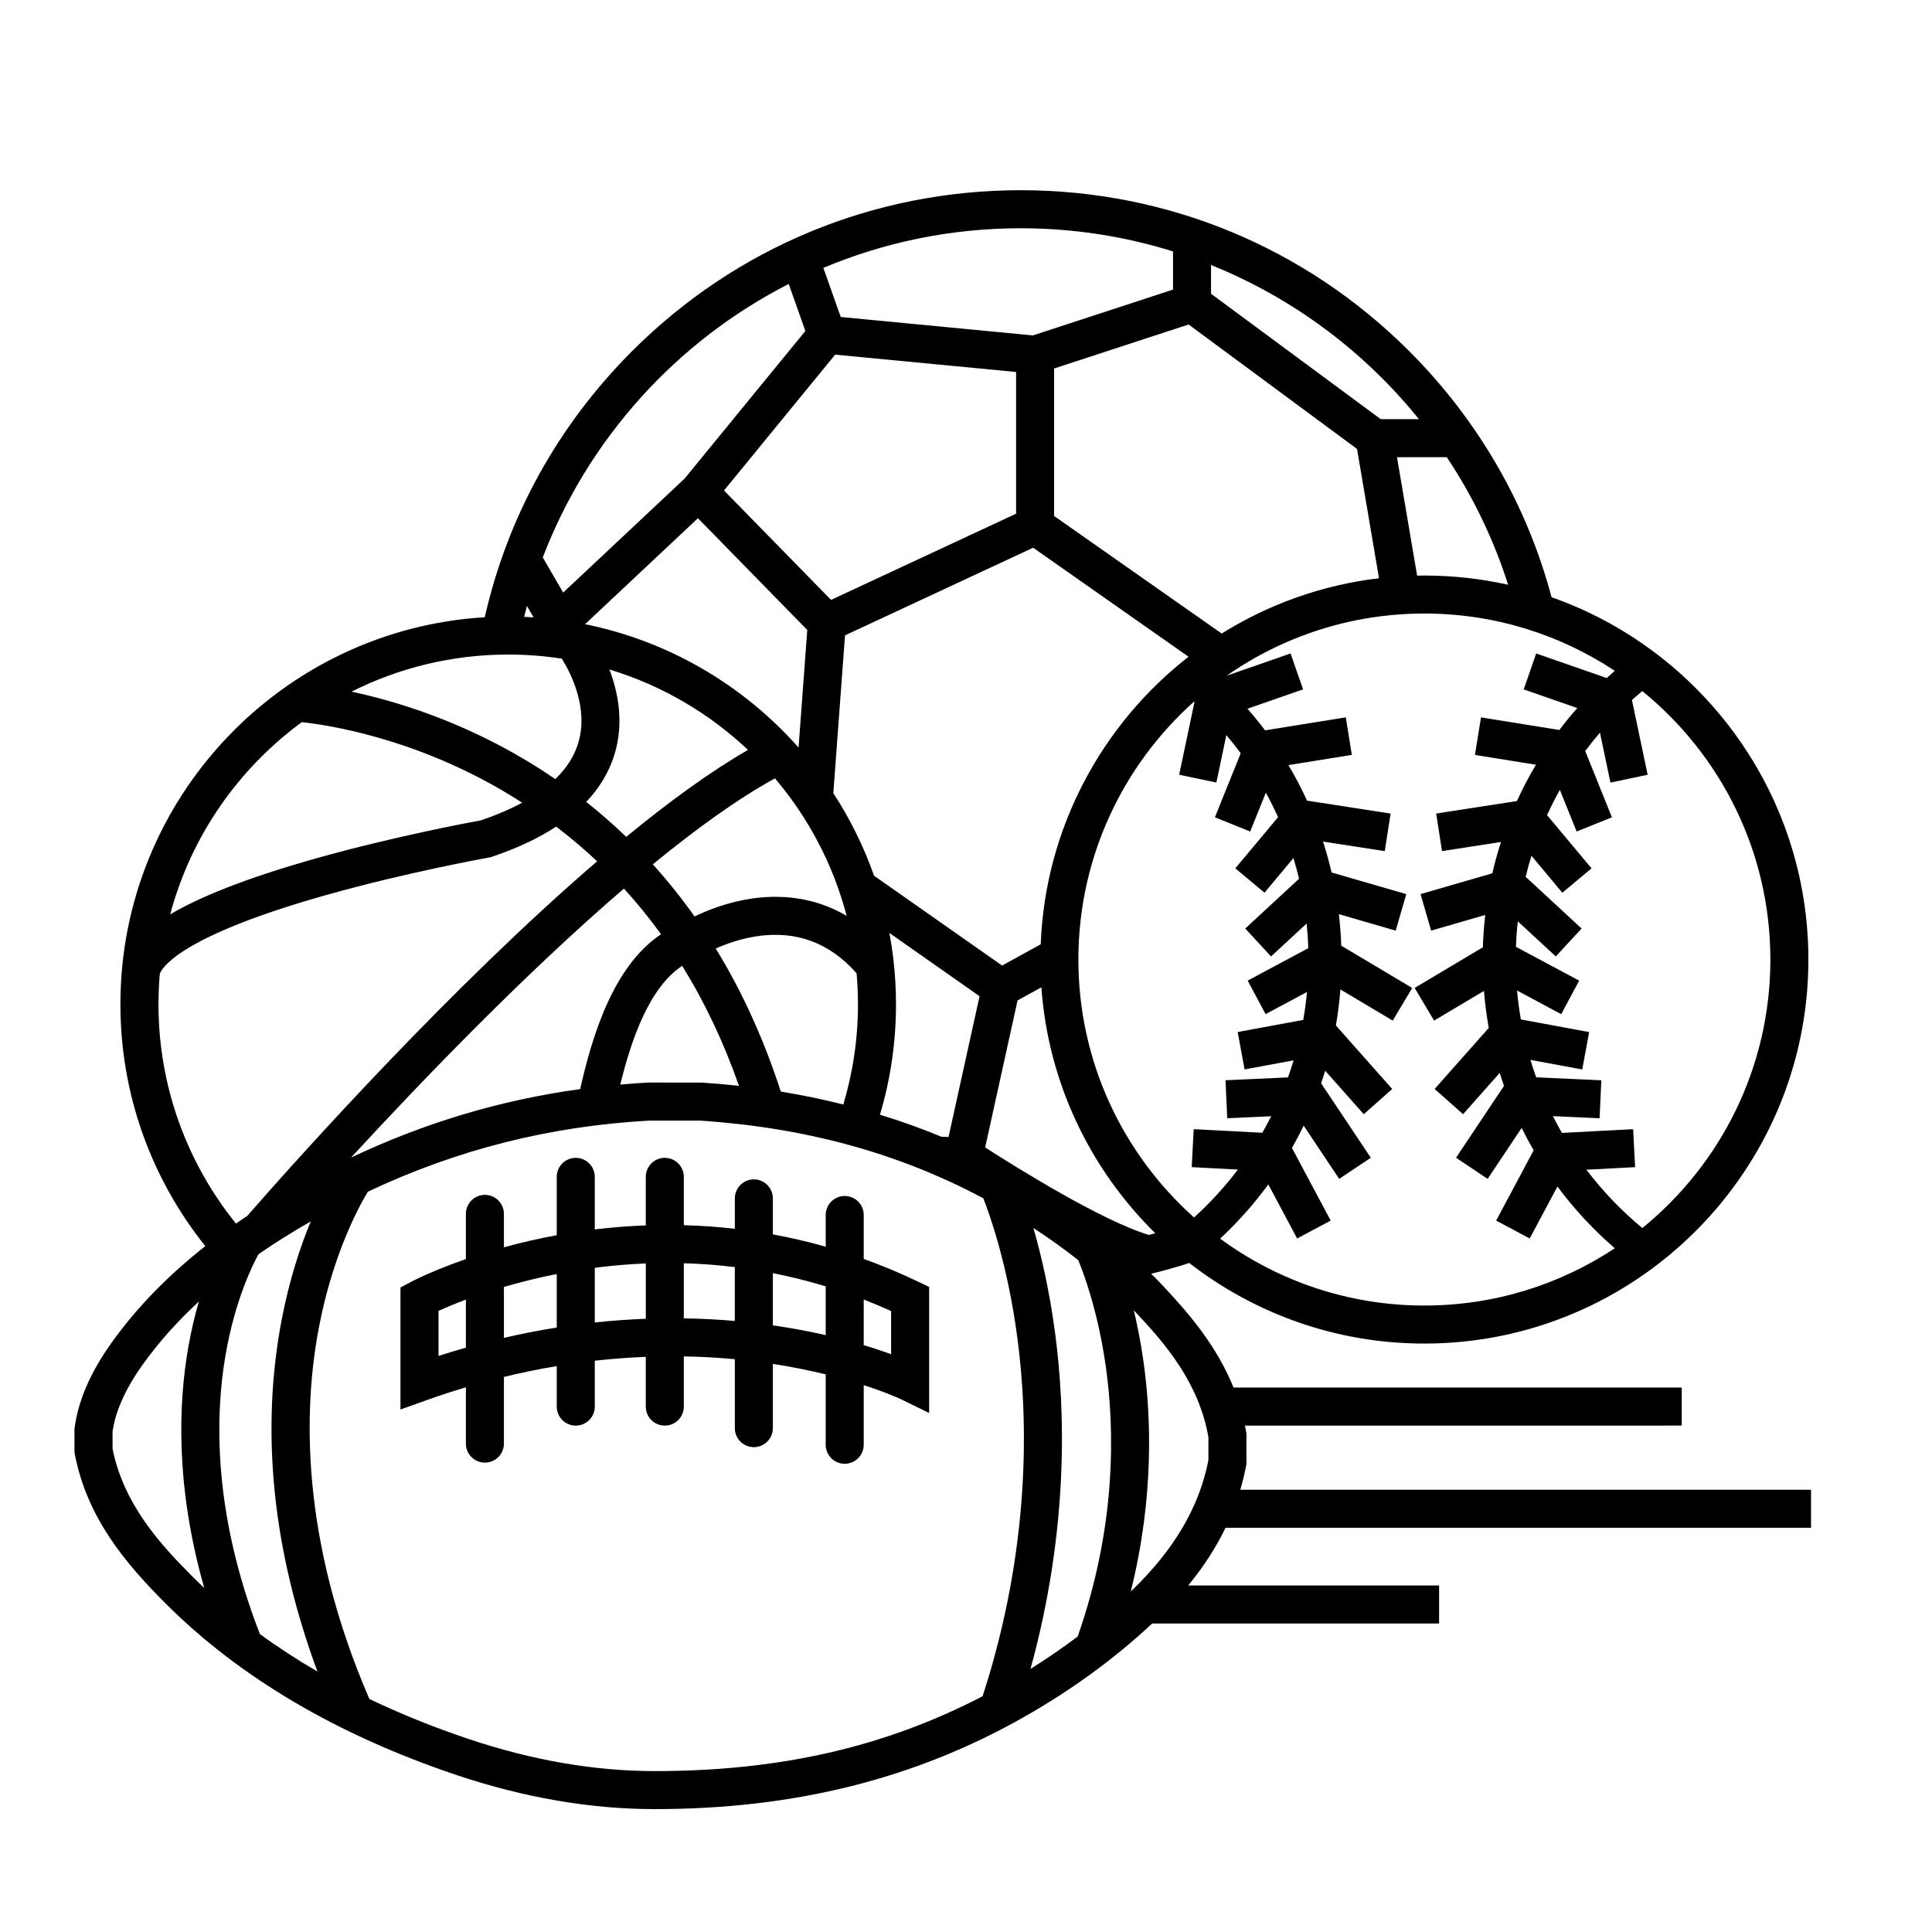
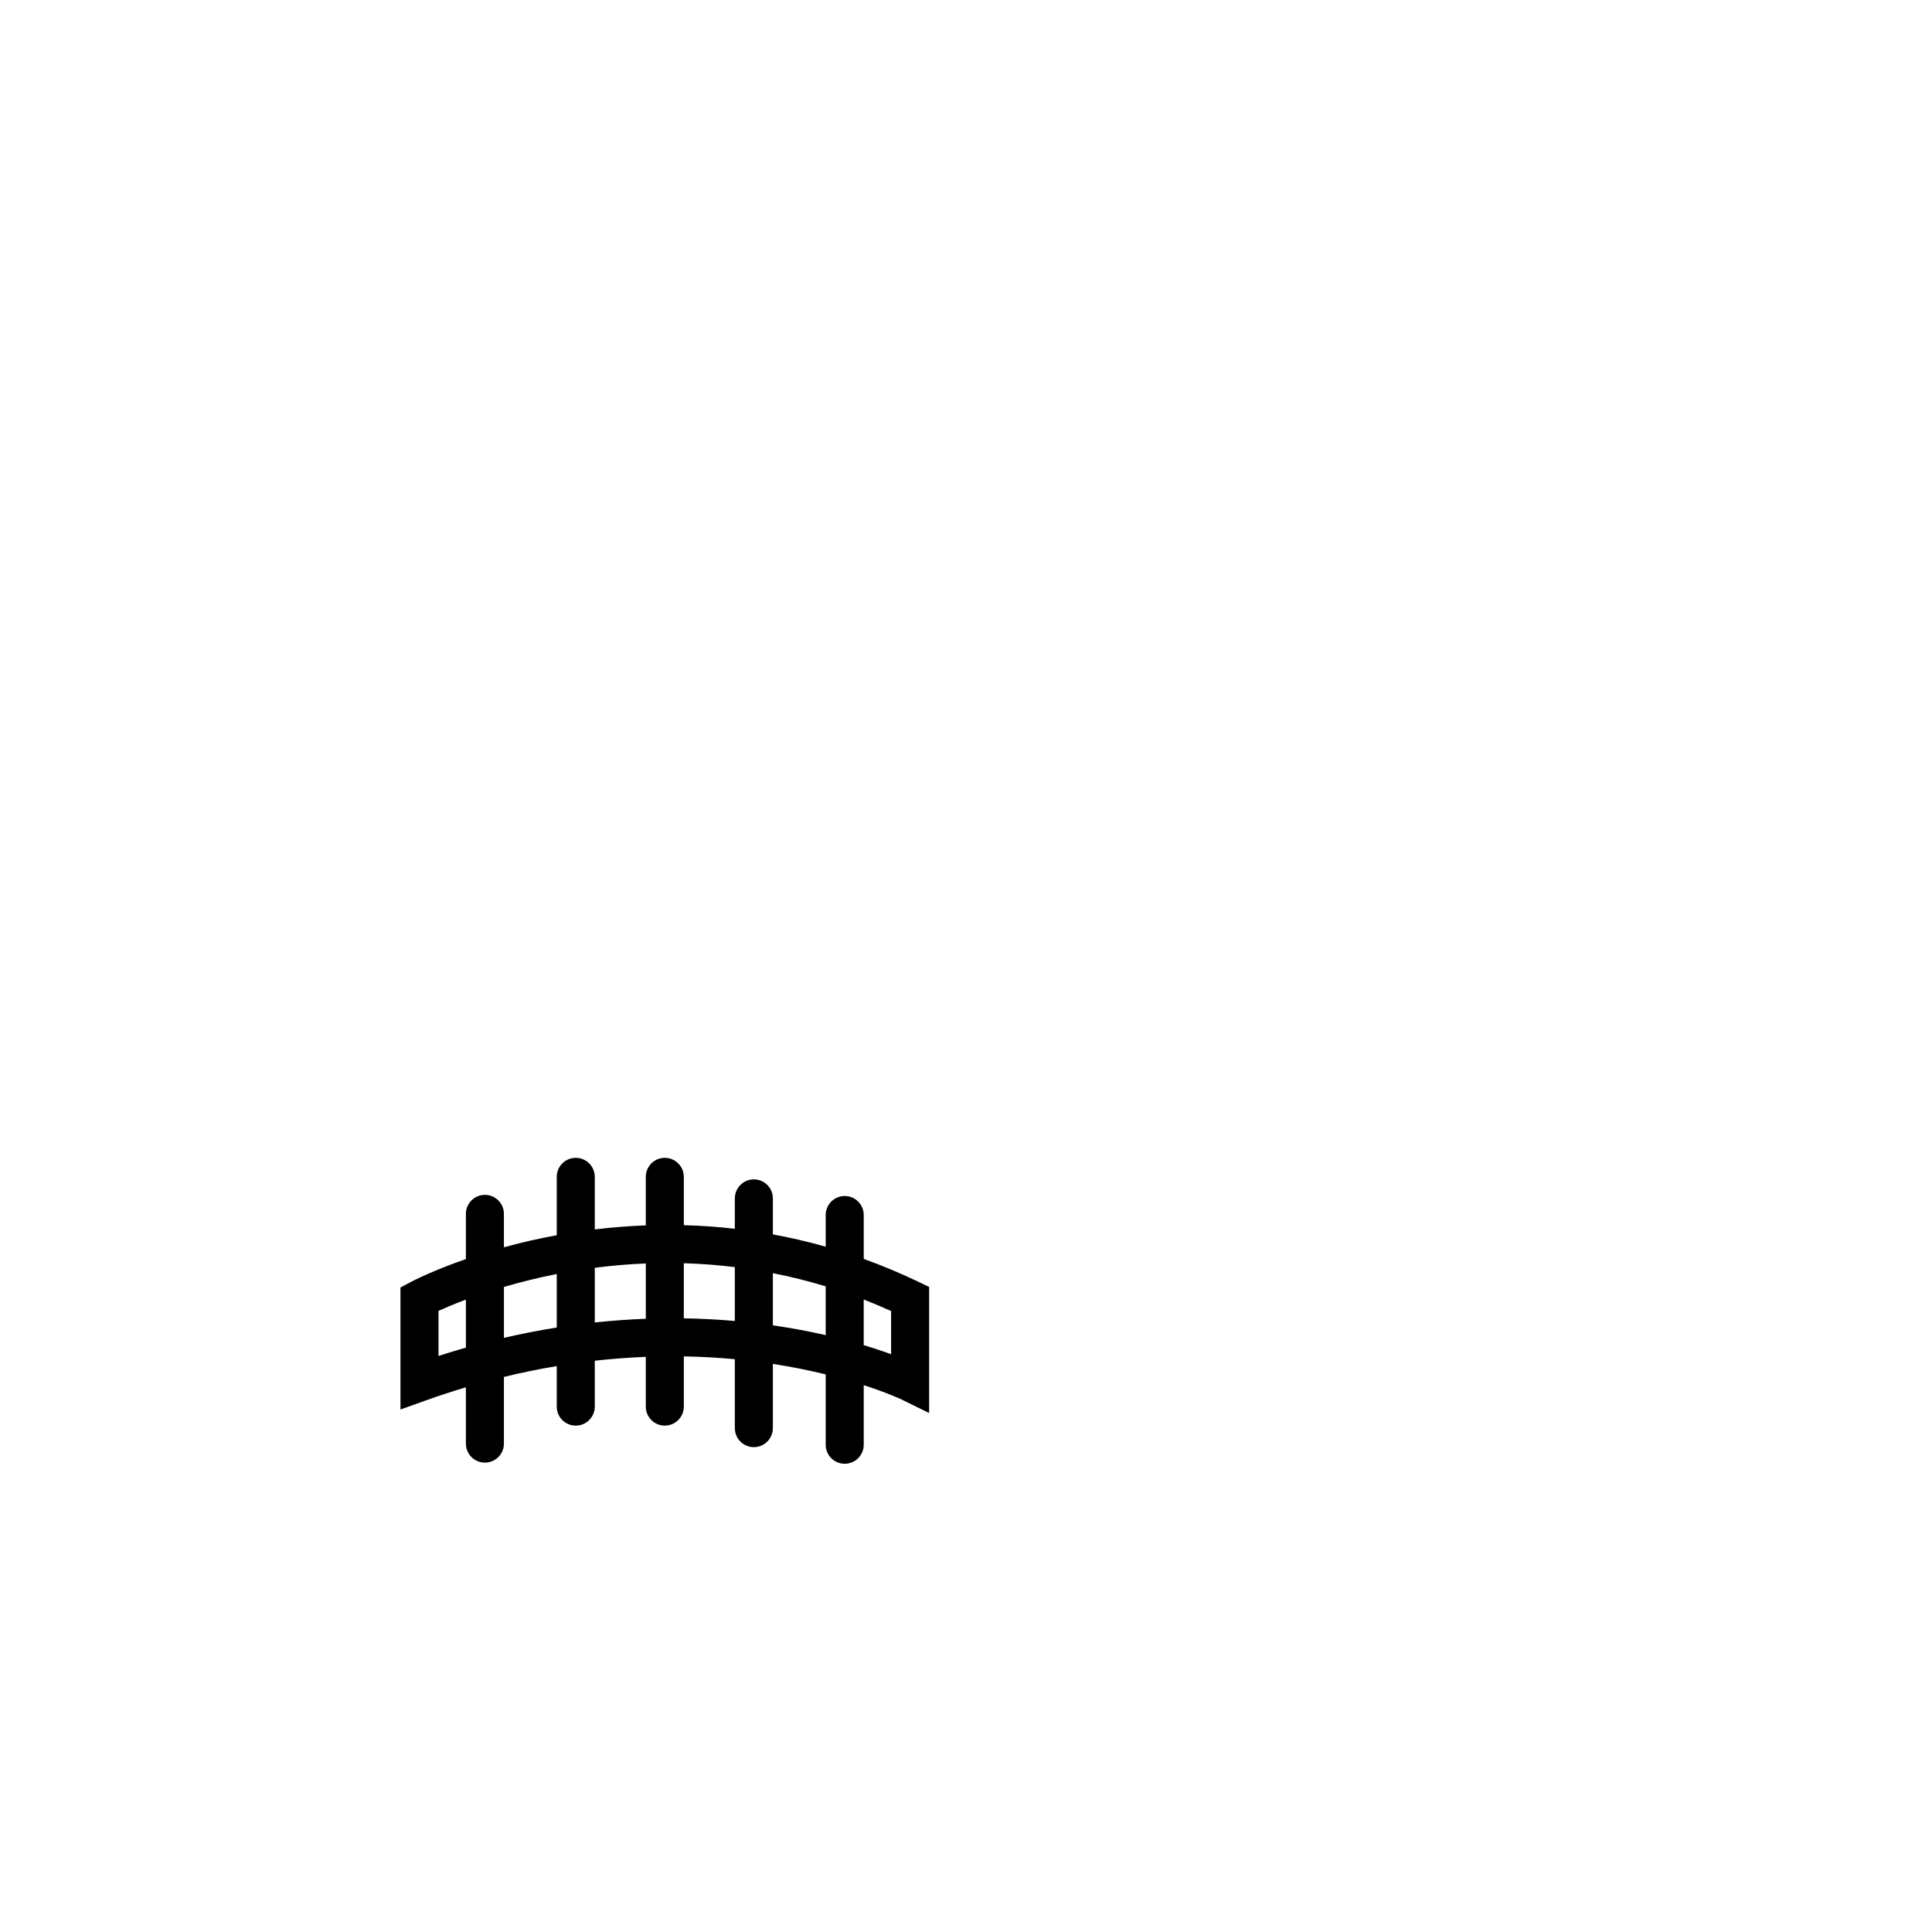
<svg xmlns="http://www.w3.org/2000/svg" fill="#000000" width="800px" height="800px" version="1.1" viewBox="144 144 512 512">
  <g>
    <path d="m387.37 483.68c-4.75-2.277-9.578-4.293-14.473-6.055v-11.637c0-2.781-2.254-5.039-5.039-5.039-2.781 0-5.039 2.258-5.039 5.039v8.398c-4.617-1.309-9.285-2.394-14-3.258v-9.543c0-2.781-2.254-5.039-5.039-5.039-2.781 0-5.039 2.258-5.039 5.039v8.051c-4.469-0.512-8.977-0.828-13.52-0.949v-12.809c0-2.781-2.254-5.039-5.039-5.039-2.781 0-5.039 2.258-5.039 5.039v12.863c-4.703 0.176-9.219 0.547-13.52 1.066v-13.93c0-2.781-2.254-5.039-5.039-5.039-2.781 0-5.039 2.258-5.039 5.039v15.465c-5.09 0.934-9.777 2.039-14 3.199v-8.852c0-2.781-2.254-5.039-5.039-5.039-2.781 0-5.039 2.258-5.039 5.039v11.977c-8.898 3.09-14.168 5.848-14.66 6.109l-2.676 1.422v32.34l6.742-2.418c3.523-1.266 7.055-2.418 10.594-3.477v14.926c0 2.781 2.254 5.039 5.039 5.039 2.781 0 5.039-2.258 5.039-5.039v-17.672c4.66-1.137 9.328-2.09 14-2.871v10.738c0 2.781 2.254 5.039 5.039 5.039 2.781 0 5.039-2.258 5.039-5.039v-12.16c4.508-0.508 9.016-0.844 13.52-1.023v13.184c0 2.781 2.254 5.039 5.039 5.039 2.781 0 5.039-2.258 5.039-5.039v-13.305c4.746 0.078 9.262 0.344 13.52 0.742v18.266c0 2.781 2.254 5.039 5.039 5.039 2.781 0 5.039-2.258 5.039-5.039v-17.02c5.195 0.801 9.883 1.77 14 2.777v18.648c0 2.781 2.254 5.039 5.039 5.039 2.781 0 5.039-2.258 5.039-5.039v-15.797c6.371 2.062 9.922 3.75 10.078 3.828l7.258 3.562v-33.41zm-127.16 19.656v-11.945c1.688-0.766 4.141-1.812 7.258-2.984v12.727c-2.422 0.691-4.844 1.422-7.258 2.203zm17.336-4.793v-13.488c4.144-1.219 8.836-2.41 14-3.426v14.176c-4.672 0.742-9.34 1.66-14 2.738zm24.078-4.078v-14.484c4.285-0.559 8.805-0.961 13.52-1.152v14.66c-4.504 0.168-9.012 0.496-13.52 0.977zm23.594-1.09v-14.605c4.547 0.129 9.051 0.473 13.52 1.023v14.277c-4.273-0.379-8.785-0.621-13.52-0.695zm23.598 1.855v-13.832c4.723 0.93 9.391 2.09 14 3.496v12.93c-4.195-0.961-8.879-1.859-14-2.594zm31.336 7.644c-2.023-0.734-4.457-1.555-7.258-2.394v-12.094c2.438 0.949 4.859 1.961 7.258 3.051z" />
-     <path d="m623.94 548.88v-10.078l-151.25 0.004c0.621-2.109 1.137-4.246 1.547-6.418l0.086-0.461v-7.945l-0.07-0.414c-0.102-0.598-0.211-1.188-0.328-1.77l115.75-0.004v-10.078h-118.78c-4.312-10.703-11.43-19.27-18.742-27.004-1.004-1.062-2.035-2.113-3.086-3.156 3.41-0.828 6.781-1.773 10.113-2.844 17.227 13.375 38.844 21.348 62.293 21.348 56.117 0 101.77-45.652 101.77-101.77 0-44.305-28.461-82.082-68.059-96.023-6.516-24.438-19.363-46.84-37.723-65.203-27.508-27.508-64.078-42.656-102.98-42.656-38.898 0-75.473 15.148-102.98 42.656-19.684 19.684-33.027 44.012-39.031 70.512-53.785 3.227-96.559 47.996-96.559 102.57 0 24.219 8.43 46.504 22.5 64.09-9.996 7.871-18.195 16.316-24.77 25.492-5.609 7.828-8.926 15.461-9.863 22.691l-0.043 0.32v6.137l0.09 0.465c3.203 16.855 13.465 29 24.078 39.613 19.547 19.547 45.484 34.84 77.082 45.449 17.859 5.992 35.523 9.031 52.512 9.031 36.988 0 69.051-8.012 98.016-24.492 12.621-7.18 23.992-15.484 33.832-24.699h76.031v-10.078h-66.484c4.059-4.941 7.348-10.023 9.891-15.289l155.14 0.004zm-200.38-52.004c-1.523-11.32-3.719-20.594-5.699-27.445 4.176 2.723 8.137 5.559 11.871 8.496 1.312 3.141 5.238 13.387 7.344 28.41 2.301 16.41 2.828 42.016-7.484 71.363-3.977 2.996-8.145 5.859-12.496 8.578 10.156-36.926 9.27-68.562 6.465-89.402zm-206.72 42.836c1.605 15.516 5.398 31.359 11.289 47.266-5.363-3.117-10.453-6.43-15.254-9.938-12.461-32.062-11.871-57.773-9.133-73.777 2.527-14.762 7.273-24.188 8.77-26.891 4.297-2.969 8.906-5.856 13.836-8.676-2.711 6.559-5.598 15.203-7.644 25.754-2.875 14.82-3.504 30.387-1.863 46.262zm20.195-88.949c19.172-20.812 46.305-48.941 72.312-71.277 3.488 3.824 6.773 7.852 9.84 12.098-12.742 8.484-18.305 27.133-21.434 41.035-21.121 2.906-41.199 8.91-60.719 18.145zm238.28-86.402 4.148-10.301c1.16 2.117 2.242 4.281 3.238 6.496l-11.328 13.562 7.734 6.457 7.664-9.176c0.551 1.805 1.051 3.633 1.492 5.481l-14.262 13.188 6.84 7.398 9.43-8.723c0.223 2.156 0.375 4.332 0.445 6.531l-16.07 8.598 4.754 8.883 10.965-5.867c-0.23 2.496-0.559 4.965-0.988 7.402l-17.379 3.211 1.832 9.906 12.988-2.402c-0.461 1.523-0.957 3.027-1.496 4.516l-16.551 0.762 0.465 10.066 11.652-0.535c-0.75 1.484-1.543 2.945-2.367 4.383l-18.176-0.957-0.527 10.062 12.238 0.645c-3.473 4.586-7.367 8.836-11.621 12.699-18.797-16.805-30.652-41.223-30.652-68.359 0-27.141 11.855-51.559 30.66-68.363 0.035 0.035 0.074 0.066 0.109 0.102l-4.059 19.281 9.859 2.074 2.648-12.578c1.32 1.562 2.586 3.172 3.801 4.824l-6.836 16.961zm-55.52 29.898-10.23 5.621-33.93-23.801c-2.734-7.762-6.375-15.102-10.797-21.887l3.098-41.816 49.863-23.223 41.176 28.887c-22.891 17.859-37.969 45.289-39.18 76.219zm-24.422 51.055c-0.625-0.016-1.246-0.039-1.867-0.062-5.305-2.188-10.742-4.141-16.305-5.848 2.762-9.277 4.25-19.094 4.25-29.254 0-4.129-0.25-8.199-0.727-12.203l0.023-0.02c-0.012-0.016-0.023-0.027-0.031-0.043-0.266-2.238-0.609-4.453-1.02-6.644l23.898 16.766zm-27.004-58.605c-8.973-5.277-18.156-5.621-25.242-4.566-6.254 0.93-11.578 3.043-15.062 4.727-3.438-4.856-7.129-9.461-11.062-13.816 11.469-9.398 22.531-17.383 32.375-22.781 8.848 10.43 15.434 22.828 18.992 36.438zm44.902-106.57-49.035 22.84-28.367-28.996 29.457-36.004 47.945 4.598zm-55.336 30.809-2.309 31.16c-14.547-16.434-34.266-28.188-56.578-32.691l29.914-28.082zm-52.438 10.469c13.898 4.207 26.426 11.594 36.73 21.316-10.008 5.762-20.996 13.781-32.273 23.043-3.383-3.258-6.914-6.348-10.598-9.266 3.574-3.766 6.082-7.965 7.496-12.594 2.562-8.379 0.961-16.434-1.355-22.5zm19.285 78.539c5.988 9.652 11.012 20.262 15.055 31.805-3.234-0.355-6.496-0.645-9.793-0.863l-14.059-0.012-0.277 0.008c-2.457 0.137-4.898 0.312-7.324 0.527 2.871-11.75 7.594-25.652 16.398-31.465zm26.137 33.32c-4.461-13.785-10.211-26.453-17.238-37.902 2.754-1.23 6.59-2.621 10.93-3.266 10.43-1.555 19.293 1.754 26.395 9.824 0.238 2.707 0.367 5.445 0.367 8.215 0 9.227-1.359 18.137-3.883 26.551-5.414-1.359-10.938-2.504-16.57-3.422zm97.57 38.004c-12.625-3.805-35.398-18.047-43.41-23.199l8.586-38.961 6.309-3.465c1.828 25.434 13.043 48.305 30.188 65.168-0.555 0.148-1.109 0.309-1.672 0.457zm18.859 0.973c0.867-0.805 1.723-1.625 2.562-2.469 3.738-3.738 7.141-7.719 10.207-11.902l7.641 14.328 8.891-4.742-10.266-19.246c1.102-1.938 2.137-3.91 3.106-5.91l9.41 14.102 8.383-5.594-13.176-19.742c0.379-1.105 0.742-2.215 1.082-3.332l10.223 11.531 7.539-6.684-14.922-16.832c0.547-3.148 0.941-6.332 1.188-9.551l13.875 8.262 5.156-8.66-18.797-11.191c-0.098-2.809-0.309-5.598-0.637-8.359l15.059 4.363 2.805-9.676-19.793-5.734c-0.641-2.766-1.398-5.5-2.273-8.191l16.371 2.531 1.539-9.957-22.141-3.422c-1.477-3.219-3.117-6.359-4.934-9.414l16.805-2.703-1.602-9.949-21.395 3.441c-1.477-1.957-3.031-3.867-4.656-5.731l14.73-5.129-3.312-9.516-16.926 5.891c14.859-10.379 32.918-16.473 52.375-16.473 18.633 0 35.98 5.59 50.469 15.18-0.723 0.625-1.434 1.262-2.137 1.91l-18.688-6.504-3.312 9.516 14.195 4.941c-1.66 1.887-3.242 3.828-4.746 5.816l-20.77-3.34-1.602 9.949 16.164 2.598c-1.859 3.121-3.543 6.34-5.047 9.633l-21.387 3.305 1.539 9.957 15.633-2.418c-0.879 2.727-1.645 5.492-2.289 8.297l-19.023 5.519 2.805 9.676 14.332-4.156c-0.328 2.832-0.539 5.695-0.629 8.574l-18.078 10.766 5.156 8.656 13.211-7.863c0.266 3.305 0.691 6.574 1.273 9.805l-14.34 16.18 7.539 6.684 9.703-10.949c0.359 1.156 0.738 2.305 1.137 3.441l-12.711 19.051 8.383 5.594 9.008-13.496c0.988 2.008 2.051 3.988 3.176 5.934l-9.93 18.617 8.891 4.742 7.344-13.77c2.957 3.981 6.231 7.773 9.801 11.344 1.75 1.75 3.559 3.414 5.41 5.019-14.484 9.586-31.836 15.18-50.469 15.18-20.23 0.004-38.949-6.586-54.129-17.727zm145.82-73.961c0 28.684-13.242 54.328-33.934 71.156-5.512-4.562-10.484-9.754-14.816-15.461l12.906-0.68-0.527-10.062-18.859 0.992c-0.84-1.461-1.645-2.945-2.406-4.453l12.375 0.57 0.465-10.066-17.266-0.793c-0.547-1.523-1.062-3.062-1.531-4.621l13.738 2.539 1.832-9.906-18.102-3.348c-0.438-2.523-0.781-5.078-1.008-7.664l11.707 6.266 4.754-8.883-16.754-8.965c0.082-2.273 0.25-4.523 0.496-6.754l10.066 9.309 6.84-7.398-14.832-13.715c0.461-1.879 0.973-3.738 1.547-5.57l8.18 9.793 7.734-6.457-11.781-14.105c1.043-2.281 2.172-4.516 3.391-6.691l4.449 11.039 9.348-3.766-7.082-17.57c1.25-1.668 2.551-3.293 3.906-4.871l2.785 13.238 9.859-2.074-4.168-19.805c0.902-0.809 1.816-1.598 2.75-2.371 20.695 16.816 33.938 42.465 33.938 71.148zm-69.496-99.324c-7.148-1.598-14.574-2.445-22.199-2.445-0.641 0-1.281 0.012-1.922 0.023l-5.332-31.383h13.203c6.894 10.359 12.398 21.719 16.25 33.805zm-78.734-84.738c21.695 8.73 40.629 22.918 55.094 40.855h-10.117l-44.977-33.234zm38.691 48.742 5.824 34.266c-15.164 1.793-29.312 6.93-41.691 14.656l-44.418-31.156v-39.082l35.652-11.664zm-89.141-58.484c14.055 0 27.617 2.152 40.375 6.141v10.113l-37.125 12.145-50.934-4.883-4.606-13.016c16.098-6.762 33.766-10.5 52.289-10.5zm-61.469 14.758 4.41 12.469-32.008 39.121-32.172 30.203-5.41-9.312c12.035-31.438 35.445-57.289 65.18-72.48zm-67.609 88.359c-0.832-0.055-1.668-0.098-2.508-0.133 0.238-0.969 0.484-1.938 0.746-2.898zm-6.723 9.855c4.824 0 9.562 0.371 14.191 1.086 2.273 3.625 7.215 13.008 4.34 22.43-1.051 3.449-3.074 6.617-6.047 9.492-2.367-1.621-4.781-3.18-7.258-4.672-18.059-10.883-35.223-16.055-46.75-18.5 12.496-6.289 26.602-9.836 41.523-9.836zm-54.703 17.914c6.512 0.691 30.156 4.133 55.125 19.293 1.105 0.672 2.195 1.359 3.273 2.055-3.16 1.707-6.789 3.266-10.891 4.668-3.019 0.551-23.203 4.309-43.723 10.086-19.191 5.406-31.152 10.398-38.66 14.836 5.519-20.711 18.043-38.59 34.875-50.938zm-37.984 74.773c0-2.742 0.125-5.457 0.359-8.141 0.945-2.234 6.887-10.328 44.078-20.812 21.664-6.106 42.988-9.914 43.199-9.953l0.375-0.066 0.359-0.121c6.644-2.242 12.32-4.914 17.027-7.992 3.789 2.887 7.41 5.949 10.848 9.191-38.074 32.707-77.629 76.73-92.719 93.961-1.016 0.676-2.016 1.355-3 2.039-12.828-15.91-20.527-36.125-20.527-58.105zm-12.176 117.77v-4.512c0.777-5.477 3.473-11.465 8.02-17.809 4.191-5.848 9.129-11.391 14.859-16.68-1.031 3.551-2.004 7.57-2.793 12.047-2.578 14.625-3.535 36.676 4.223 63.863-1.047-0.988-2.082-1.984-3.094-2.996-8.734-8.734-18.281-19.27-21.215-33.914zm94.379 76.934c-9.305-3.125-18.082-6.664-26.316-10.609-18.391-42.551-17.469-76.898-13.398-98.328 3.758-19.793 10.805-32.492 13.008-36.113 23.699-11.188 48.254-17.371 74.629-18.836h13.422c27.945 1.859 52.609 8.617 75.039 20.594 1.691 4.289 6.457 17.566 9.039 37.074 2.863 21.633 3.535 55.523-9.223 94.883-26.012 13.512-53.824 19.84-86.895 19.84-15.895 0.004-32.484-2.856-49.305-8.504zm196.04-73.879c-2.449 12.461-9.117 23.781-20.379 34.598-0.062 0.059-0.129 0.121-0.191 0.18 6.211-25 5.422-46.562 3.316-61.262-0.703-4.914-1.586-9.344-2.512-13.23 0.117 0.125 0.242 0.246 0.359 0.371 8.059 8.523 16.855 18.812 19.406 33.199z" />
  </g>
</svg>